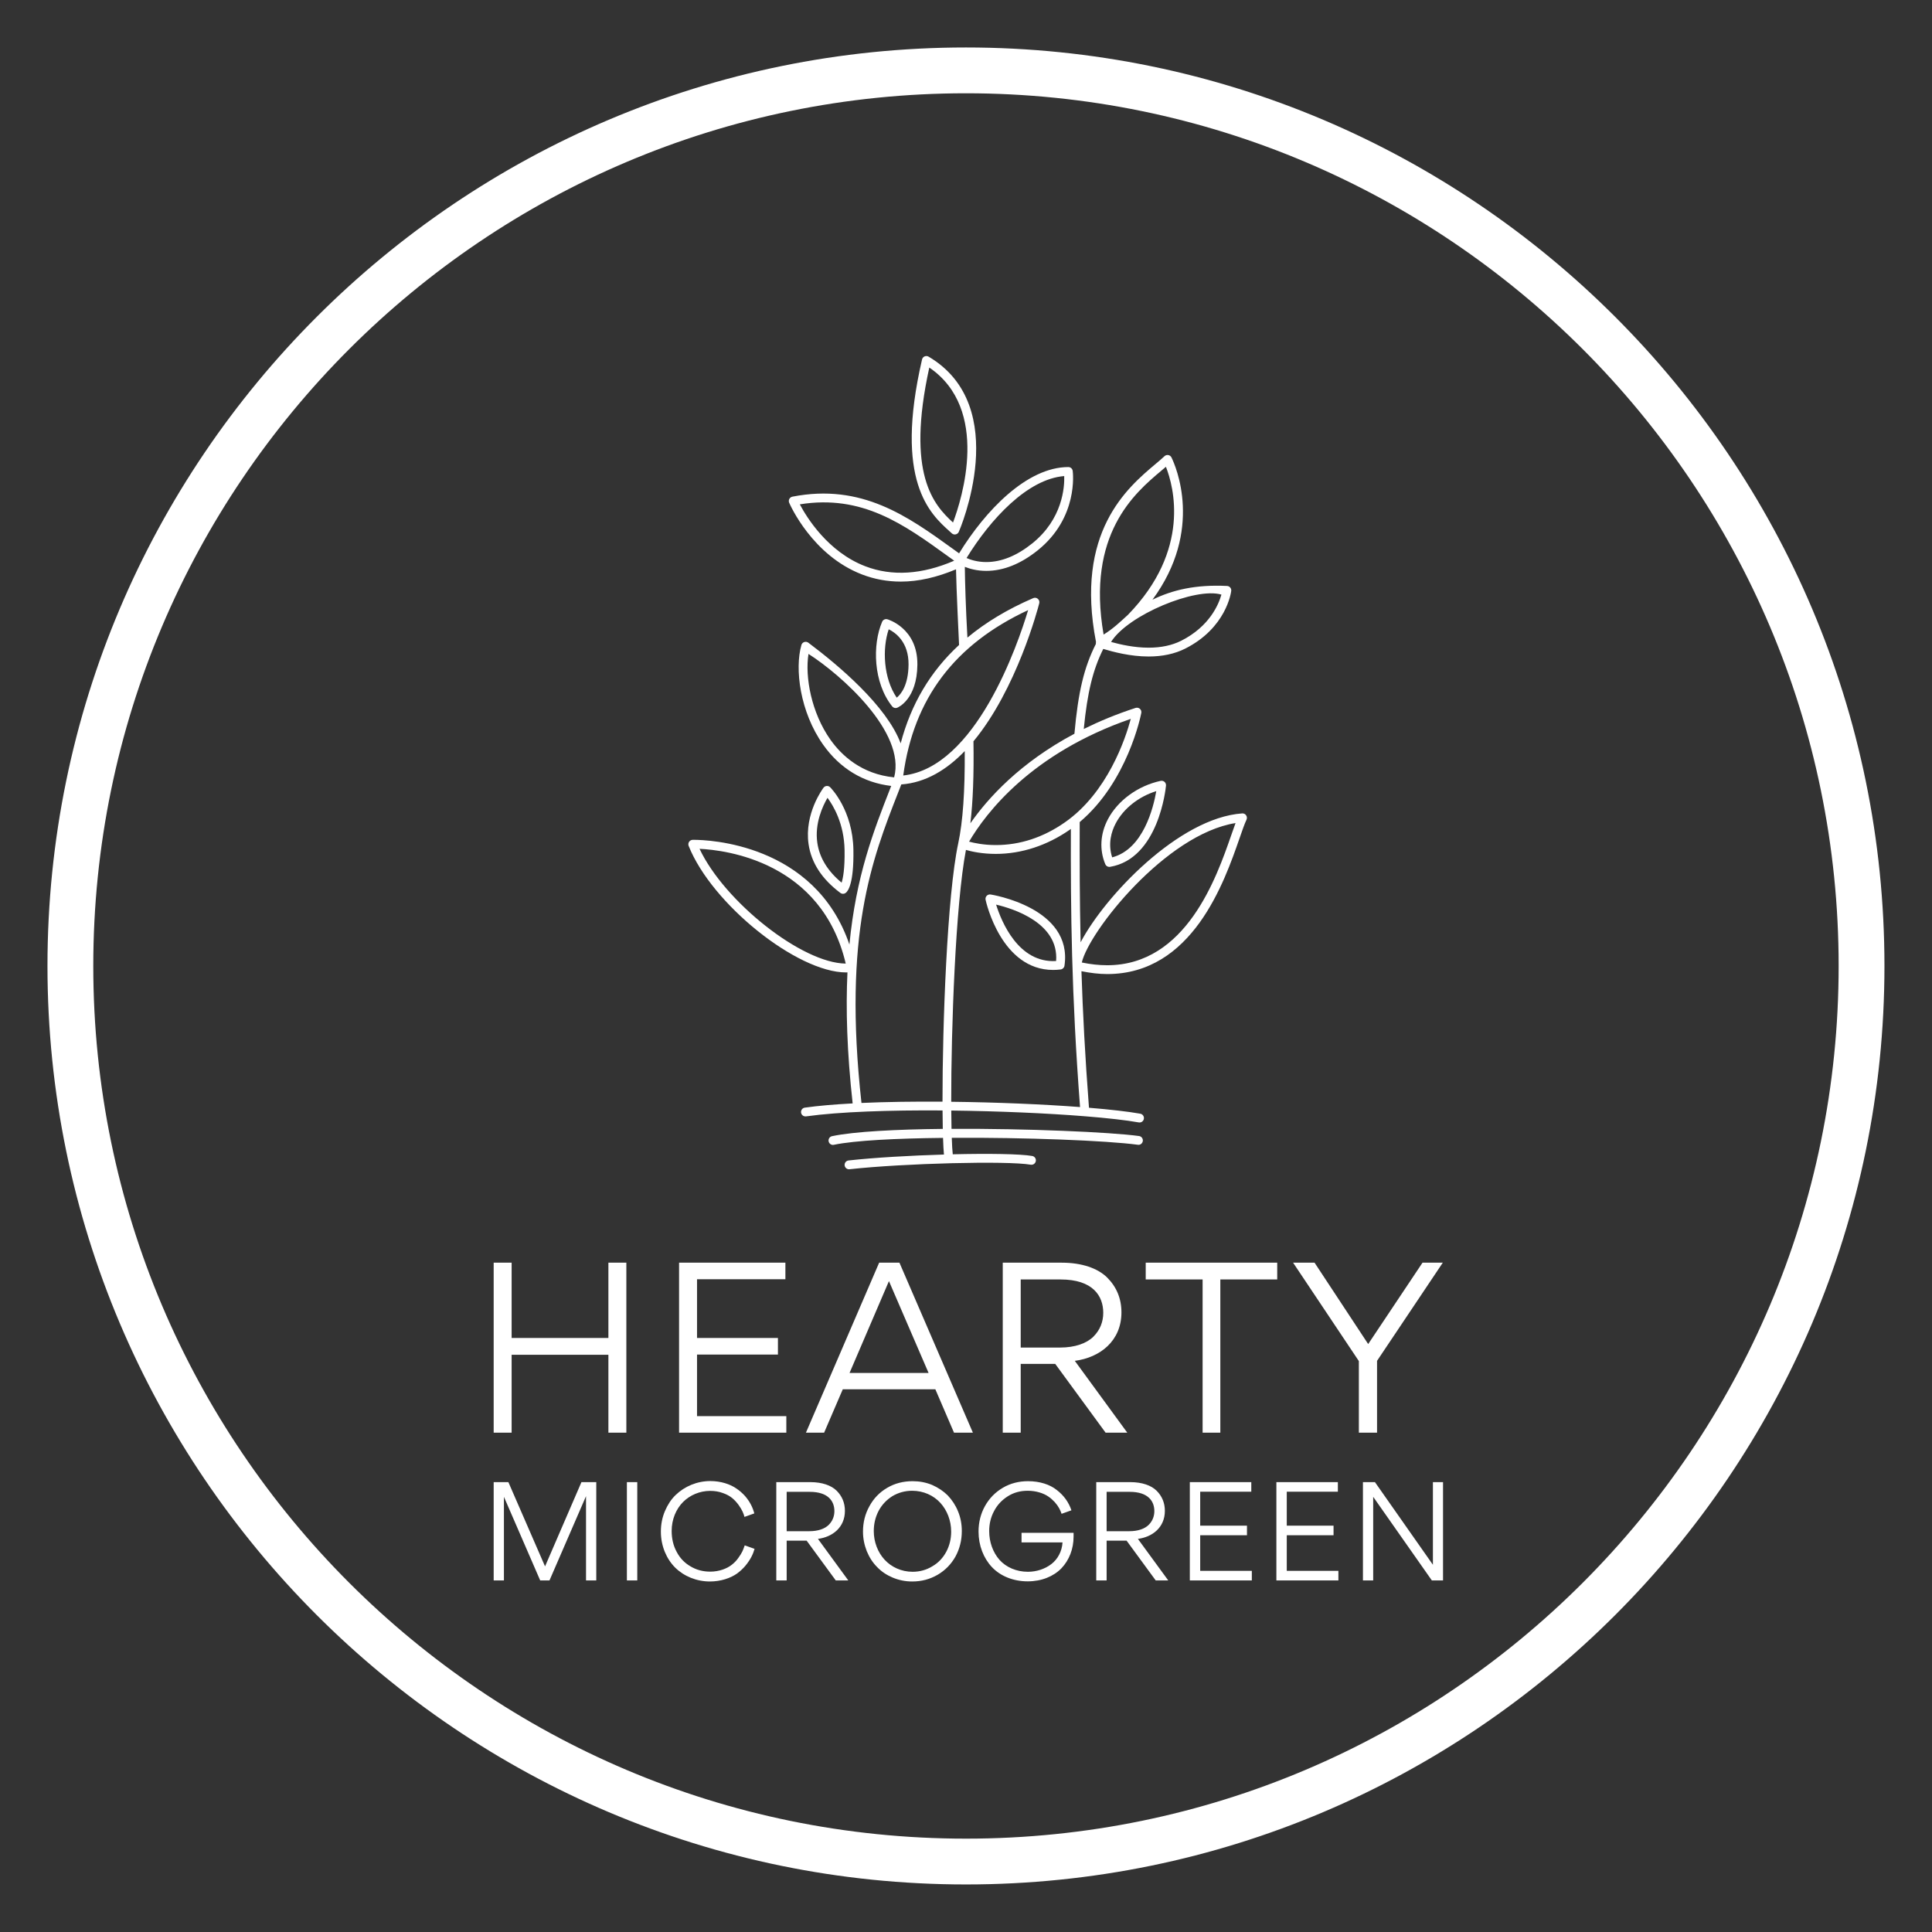
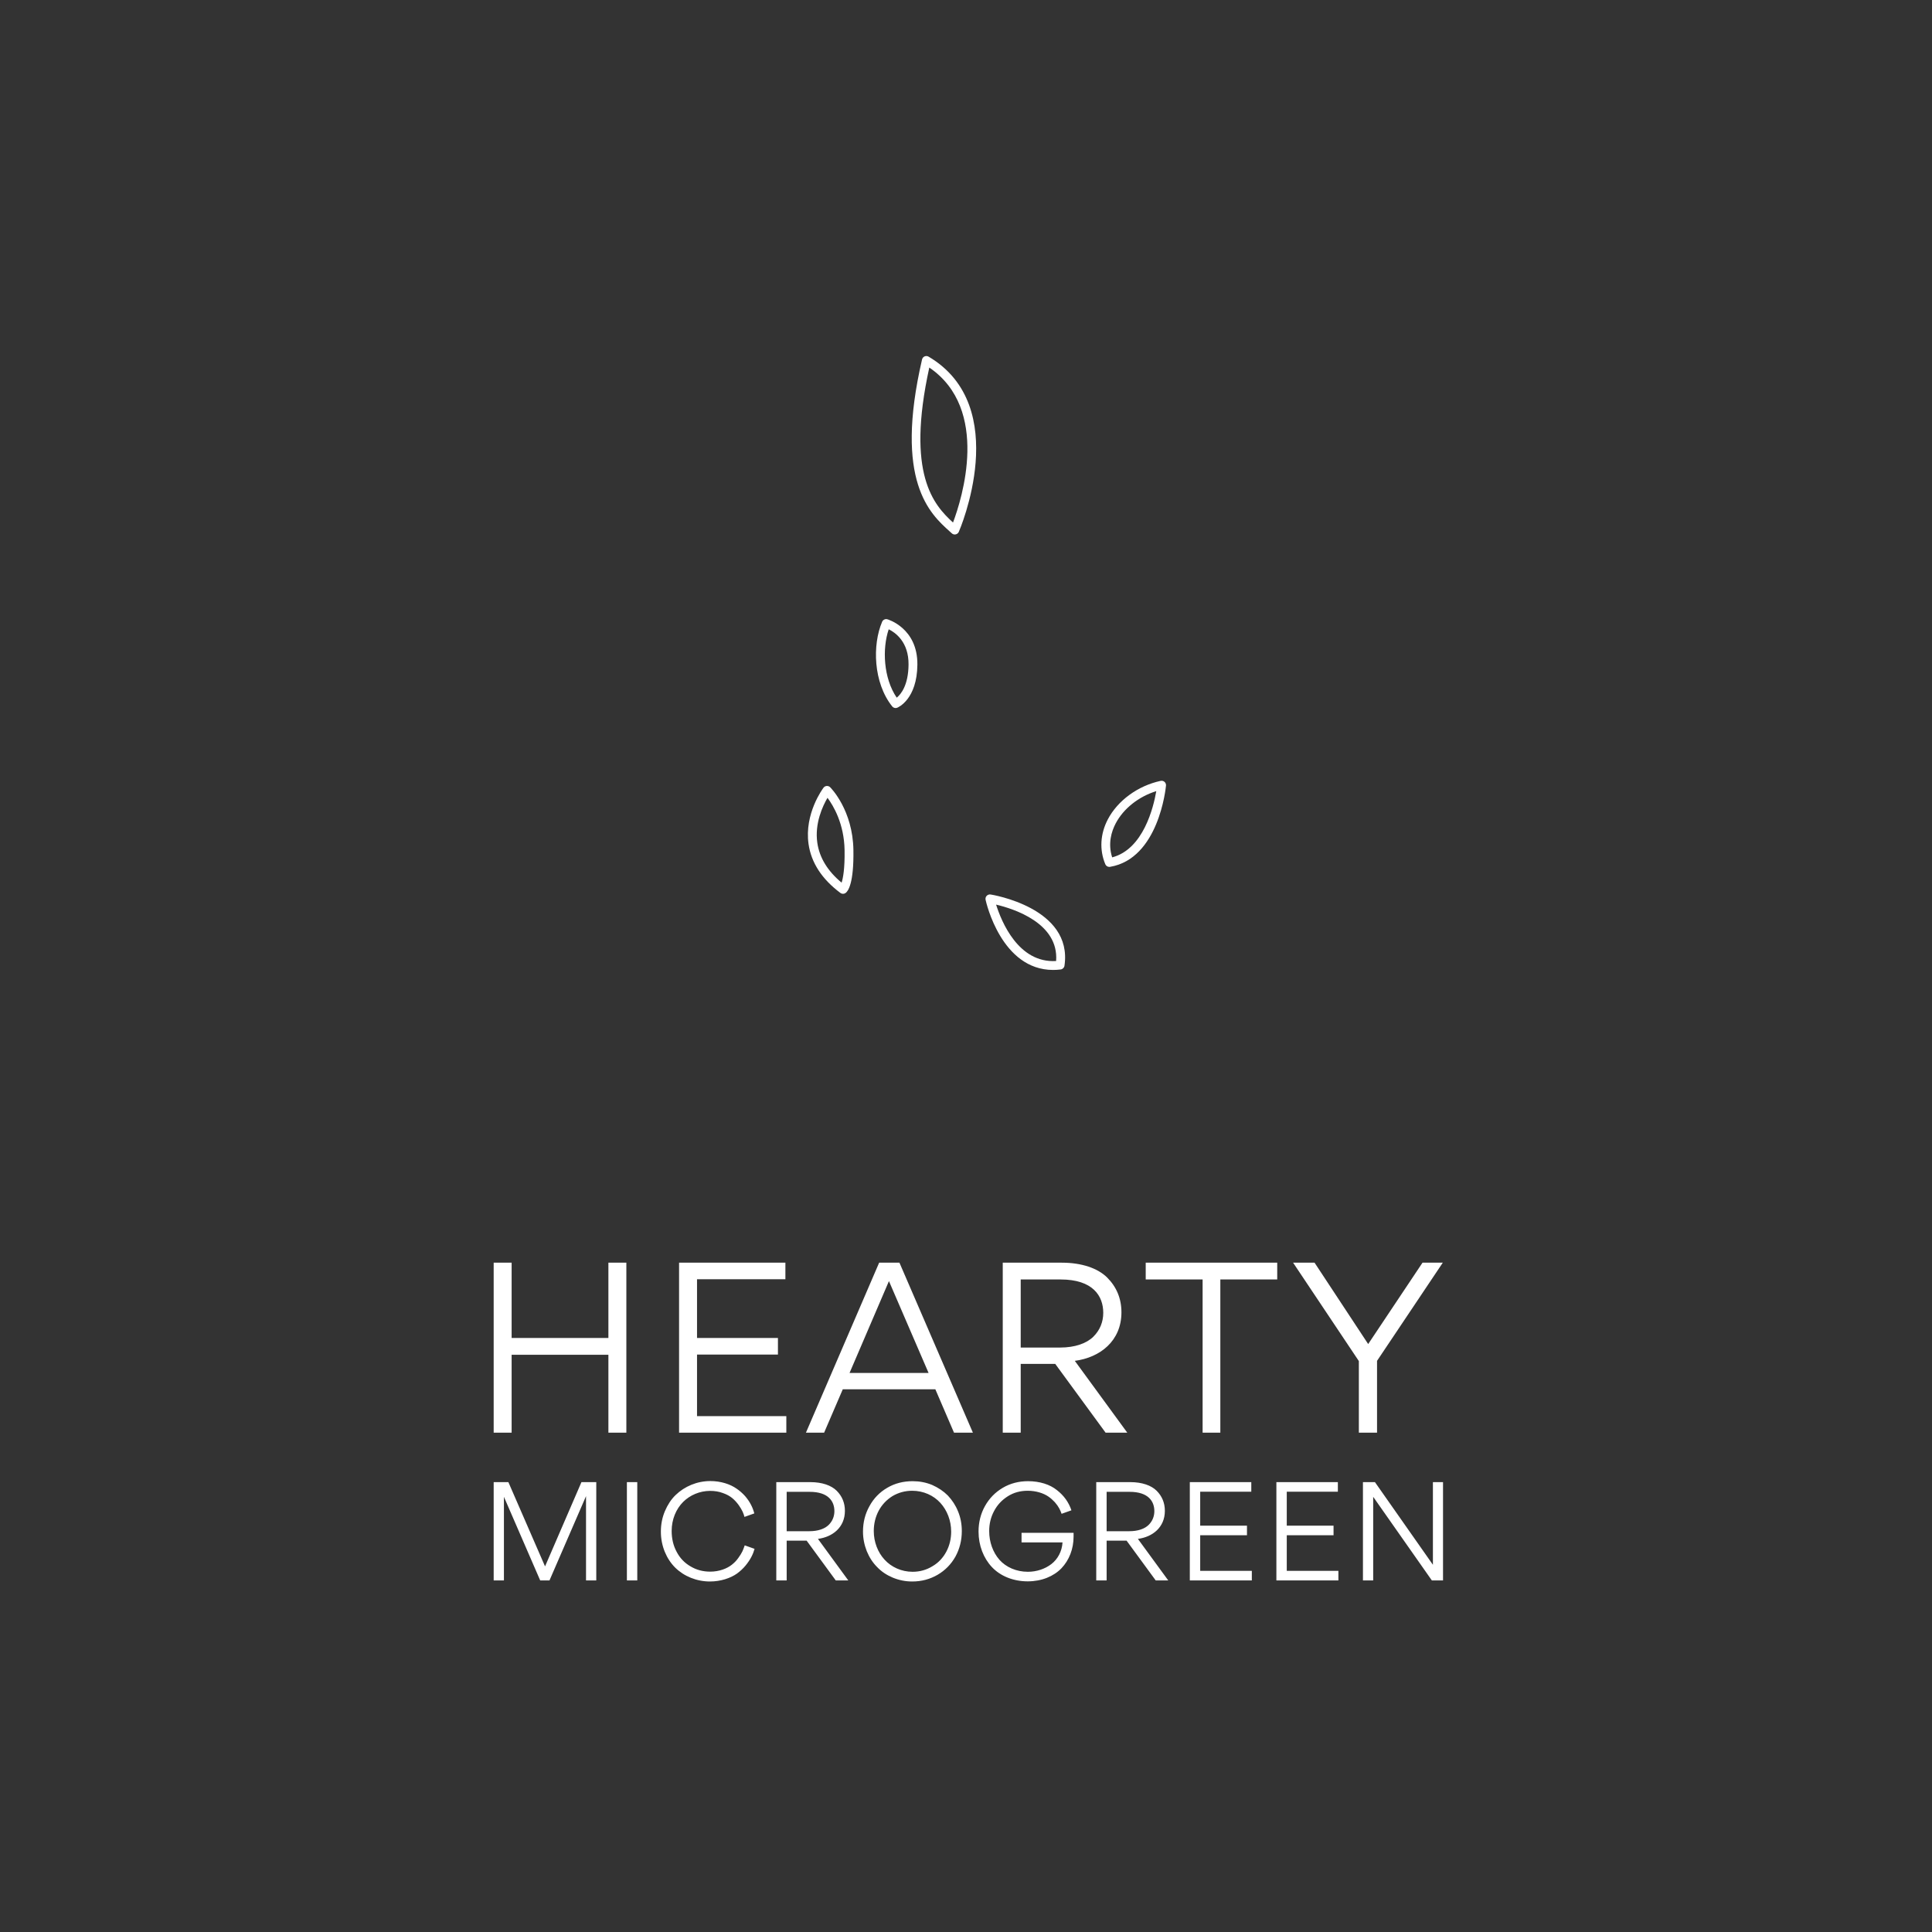
<svg xmlns="http://www.w3.org/2000/svg" version="1.1" width="3155.039" height="3155.039" viewBox="0 0 3155.039 3155.039">
  <rect x="0" y="0" width="3155.039" height="3155.039" fill="#333333" stroke="none" />
  <g transform="scale(7.752) translate(10, 10)">
    <defs id="SvgjsDefs1543" />
    <g id="SvgjsG1544" featureKey="rootContainer" transform="matrix(1.93,0,0,1.93,0,0)" fill="#fff">
-       <path d="M100.254 0C44.974 0 0 44.974 0 100.254s44.974 100.254 100.254 100.254c55.28 0 100.254-44.974 100.254-100.254S155.534 0 100.254 0zm0 195.508C47.731 195.508 5 152.777 5 100.254S47.731 5 100.254 5s95.254 42.73 95.254 95.254-42.731 95.254-95.254 95.254z" />
-     </g>
+       </g>
    <g id="SvgjsG1545" featureKey="symbolFeature-0" transform="matrix(1.946,0,0,1.946,96.54,53.37)" fill="#fff">
      <g>
        <g>
-           <path d="M80.15,55.699c-0.095-0.142-0.25-0.223-0.43-0.209c-6.86,0.487-14.86,8.962-17.487,13.951    c-0.106-4.592-0.112-8.821-0.099-13.013c5.165-4.354,6.605-11.49,6.667-11.811c0.033-0.167-0.025-0.337-0.151-0.45    c-0.127-0.112-0.305-0.148-0.465-0.097c-2.072,0.671-3.926,1.448-5.611,2.281c0.389-3.962,0.979-6.39,2.11-8.666    c1.067,0.318,2.919,0.82,4.912,0.82c1.5,0,2.831-0.287,3.956-0.853c4.454-2.245,4.966-6.086,4.984-6.249    c0.017-0.132-0.023-0.265-0.109-0.366c-0.085-0.101-0.21-0.163-0.343-0.169c-3.416-0.167-5.938,0.438-8.076,1.49    c5.569-7.552,2.511-14.479,2.061-15.399c-0.066-0.137-0.194-0.234-0.345-0.261s-0.304,0.019-0.414,0.124    c-0.265,0.252-0.596,0.53-0.969,0.844c-3.068,2.584-8.74,7.383-6.443,19.266c-0.022,0.066-0.021,0.139-0.012,0.209    c-1.285,2.542-1.917,5.191-2.324,9.725c-5.899,3.136-9.381,6.988-11.263,9.695c0.279-2.332,0.39-5.264,0.334-8.877    c4.68-5.639,6.985-14.404,7.122-14.941c0.046-0.177-0.014-0.364-0.152-0.482c-0.138-0.119-0.333-0.148-0.5-0.076    c-2.756,1.187-5.125,2.61-7.125,4.273c-0.181-3.263-0.262-5.985-0.28-7.659c0.532,0.213,1.319,0.437,2.32,0.437    c1.858,0,3.732-0.75,5.575-2.228c4.403-3.536,3.811-8.392,3.783-8.597c-0.032-0.237-0.234-0.415-0.475-0.415l0,0    c-4.507,0.009-9.003,4.75-11.824,9.341l-0.665-0.479c-4.852-3.503-9.869-7.127-17.38-5.655c-0.142,0.028-0.263,0.118-0.331,0.246    c-0.068,0.127-0.074,0.279-0.017,0.412c0.1,0.231,2.497,5.693,7.891,7.765c1.339,0.514,2.739,0.771,4.197,0.771    c1.9,0,3.899-0.46,5.973-1.33c0.024,1.828,0.327,8.174,0.33,8.189c-3.109,2.869-5.204,6.404-6.321,10.651    c-1.522-4.049-6.683-8.415-9.999-10.898c-0.127-0.094-0.292-0.12-0.439-0.07c-0.15,0.05-0.265,0.17-0.308,0.322    c-0.739,2.579-0.162,7.243,2.363,10.806c1.827,2.579,4.365,4.098,7.359,4.451l-0.144,0.368c-1.761,4.497-3.665,9.369-4.381,16.799    C33.444,58.69,21.782,58.35,20.381,58.35l-0.15,0.001c-0.156,0.006-0.3,0.086-0.385,0.217c-0.085,0.129-0.103,0.294-0.045,0.439    c2.487,6.271,11.729,13.698,17.05,13.698c0.048,0,0.094-0.008,0.141-0.008c-0.188,3.966-0.054,8.608,0.562,14.186    c-1.955,0.104-3.717,0.254-5.175,0.458c-0.262,0.035-0.444,0.278-0.408,0.539c0.036,0.262,0.273,0.436,0.54,0.407    c3.612-0.504,9.093-0.682,14.775-0.641c0.004,0.724,0.013,1.393,0.026,1.997c-5.016,0.051-9.567,0.278-11.987,0.787    c-0.259,0.054-0.424,0.308-0.37,0.565c0.047,0.227,0.246,0.382,0.468,0.382c0.033,0,0.065-0.004,0.098-0.012    c2.258-0.473,6.78-0.696,11.817-0.749c0.025,0.757,0.058,1.367,0.099,1.803c-3.633,0.108-7.518,0.331-10.327,0.641    c-0.263,0.03-0.452,0.266-0.423,0.529c0.027,0.244,0.234,0.426,0.475,0.426c0.017,0,0.035-0.002,0.053-0.004    c5.897-0.65,17.079-0.932,19.613-0.493c0.265,0.043,0.509-0.131,0.554-0.391s-0.129-0.506-0.39-0.553    c-1.319-0.228-4.744-0.274-8.601-0.182c-0.045-0.407-0.082-1.014-0.107-1.785c7.908-0.051,16.798,0.299,20.143,0.754    c0.262,0.045,0.502-0.147,0.538-0.409c0.035-0.261-0.147-0.502-0.409-0.537c-3.113-0.425-12.172-0.822-20.3-0.777    c-0.013-0.6-0.022-1.262-0.026-1.982c5.127,0.06,10.34,0.289,14.43,0.616c0.012,0,0.021,0.006,0.032,0.006    c0.007,0,0.017-0.002,0.023-0.002c2.417,0.194,4.439,0.42,5.809,0.665c0.028,0.004,0.057,0.008,0.084,0.008    c0.229,0,0.43-0.163,0.471-0.395c0.046-0.262-0.127-0.508-0.387-0.555c-1.322-0.235-3.253-0.456-5.554-0.645    c-0.421-5.491-0.672-10.33-0.816-14.781c0.956,0.19,1.896,0.308,2.789,0.308c9.222,0,12.675-9.946,14.334-14.726    c0.305-0.877,0.545-1.569,0.744-1.981C80.26,56.021,80.247,55.839,80.15,55.699z M77.474,31.804    c-0.293,1.044-1.277,3.444-4.353,4.994c-0.989,0.499-2.175,0.751-3.524,0.751c-1.554,0-3.027-0.333-4.07-0.62    C67.36,33.987,74.714,30.974,77.474,31.804z M70.958,18.398c0.18-0.151,0.351-0.294,0.508-0.431    c0.845,2.145,2.716,9.003-4.105,16.02c-0.944,0.869-1.641,1.526-2.641,2.143C62.842,25.249,68.094,20.811,70.958,18.398z     M60.458,18.972c0.038,1.206-0.174,4.648-3.465,7.291c-1.667,1.338-3.341,2.017-4.976,2.017c-0.969,0-1.709-0.249-2.132-0.437    C52.472,23.629,56.485,19.287,60.458,18.972z M38.926,28.737c-4.052-1.552-6.348-5.295-7.092-6.704    c6.763-1.087,11.261,2.166,16.018,5.602l0.695,0.5C45.05,29.64,41.816,29.844,38.926,28.737z M20.979,59.323    c2.853,0.135,13.217,1.394,15.826,12.424C32.062,71.706,23.675,65.043,20.979,59.323z M67.664,45.254    c-0.577,2.146-2.514,7.983-7.139,11.207c-2.335,1.629-4.851,2.455-7.476,2.455c-1.295,0-2.312-0.213-2.891-0.37    C51.991,55.425,56.907,48.975,67.664,45.254z M56.551,33.481c-1.127,3.747-5.663,17.036-13.521,17.906    C44.16,43.06,48.592,37.19,56.551,33.481z M35.152,47.515c-2.062-2.909-2.781-6.804-2.378-9.29    c3.492,2.23,10.567,8.467,9.272,13.363C38.521,51.241,36.352,49.208,35.152,47.515z M38.509,86.834    c-2.024-18.288,1.158-26.423,3.968-33.599l0.34-0.873c0.002-0.004,0.006-0.006,0.008-0.009c2.651-0.192,4.936-1.609,6.863-3.61    c0.027,4.354-0.201,7.637-0.703,9.979c-1.209,5.657-1.711,19.659-1.704,27.974C44.212,86.674,41.203,86.713,38.509,86.834z     M48.224,86.706c-0.009-7.957,0.464-21.335,1.594-27.263c0.626,0.179,1.755,0.43,3.232,0.43c2.785,0,5.559-0.908,8.023-2.627    c0.035-0.024,0.067-0.055,0.104-0.081c-0.025,8.785,0.057,17.812,0.994,30.114C58.144,86.975,53.146,86.762,48.224,86.706z     M78.539,57.843c-1.587,4.571-4.889,14.083-13.431,14.083c-0.877,0-1.799-0.1-2.748-0.297c0.79-3.384,9.107-13.893,16.643-15.094    C78.864,56.907,78.711,57.346,78.539,57.843z" />
          <path d="M42.384,44.047c0.087-0.036,2.142-0.906,2.177-4.658c0.038-3.975-3.218-4.906-3.251-4.915    c-0.232-0.063-0.472,0.053-0.565,0.273c-1.07,2.49-0.957,6.595,1.086,9.155c0.093,0.116,0.231,0.18,0.373,0.18    C42.265,44.082,42.326,44.07,42.384,44.047z M41.458,35.559c0.723,0.354,2.17,1.371,2.147,3.82    c-0.021,2.241-0.823,3.212-1.279,3.583C40.88,40.842,40.744,37.661,41.458,35.559z" />
          <path d="M65.18,56.132c-0.825,1.574-0.924,3.297-0.278,4.854c0.074,0.181,0.25,0.295,0.44,0.295c0.027,0,0.055-0.002,0.081-0.008    c5.249-0.891,6.021-8.474,6.052-8.796c0.014-0.151-0.045-0.301-0.159-0.402c-0.112-0.101-0.27-0.139-0.417-0.109    C68.441,52.494,66.25,54.09,65.18,56.132z M65.648,60.248c-0.482-1.498-0.073-2.81,0.379-3.671c0.843-1.61,2.49-2.908,4.396-3.499    C70.121,54.828,69.024,59.364,65.648,60.248z" />
          <path d="M36.227,64.098c0.084,0.063,0.185,0.096,0.286,0.096c0.099,0,0.199-0.032,0.283-0.094c0.271-0.198,0.897-1.05,0.84-4.648    c-0.068-4.31-2.417-6.695-2.517-6.795c-0.098-0.098-0.234-0.148-0.371-0.138c-0.138,0.009-0.265,0.078-0.348,0.188    c-0.085,0.113-2.088,2.811-1.621,6.094C33.068,60.825,34.228,62.607,36.227,64.098z M34.831,53.802    c0.628,0.842,1.803,2.795,1.849,5.664c0.032,2.023-0.167,3.04-0.322,3.519c-1.514-1.254-2.397-2.702-2.629-4.311    C33.424,56.571,34.318,54.68,34.831,53.802z" />
          <path d="M52.482,64.266c-0.153-0.022-0.312,0.032-0.42,0.146c-0.107,0.116-0.151,0.276-0.117,0.43    c0.066,0.311,1.725,7.593,7.31,7.593c0.264,0,0.536-0.017,0.816-0.052c0.213-0.026,0.384-0.192,0.414-0.404    C61.413,65.675,52.572,64.28,52.482,64.266z M53.083,65.363c1.905,0.448,6.808,2.005,6.497,6.105    C55.487,71.718,53.65,67.173,53.083,65.363z" />
          <path d="M48.056,24.961l0.231,0.209c0.09,0.081,0.204,0.125,0.322,0.125c0.033,0,0.066-0.003,0.098-0.011    c0.151-0.032,0.276-0.133,0.339-0.274c0.06-0.135,5.883-13.564-3.271-18.966c-0.129-0.077-0.29-0.088-0.432-0.028    c-0.139,0.06-0.243,0.183-0.276,0.332C42.018,19.531,45.945,23.063,48.056,24.961z M45.851,7.224    c6.611,4.511,3.527,14.228,2.569,16.777C46.345,22.109,43.315,18.785,45.851,7.224z" />
        </g>
      </g>
    </g>
    <g id="SvgjsG1546" featureKey="nameFeature-0" transform="matrix(1.228,0,0,1.228,89.037,242.685)" fill="#fff">
      <path d="M23.72 40 l0 -13.36 l-16.6 0 l0 13.36 l-3.08 0 l0 -29.16 l3.08 0 l0 12.92 l16.6 0 l0 -12.92 l3.08 0 l0 29.16 l-3.08 0 z M35.844 40 l0 -29.16 l18.24 0 l0 2.84 l-15.16 0 l0 10.08 l13.88 0 l0 2.84 l-13.88 0 l0 10.56 l15.32 0 l0 2.84 l-18.4 0 z M83.008 40 l-3.2 -7.44 l-15.88 0 l-3.2 7.44 l-3.12 0 l12.56 -29.16 l3.48 0 l12.6 29.16 l-3.24 0 z M78.648 29.76 l-6.8 -15.76 l-6.76 15.76 l13.56 0 z M112.732 40 l-3.72 0 l-8.64 -11.8 l-5.92 0 l0 11.8 l-3.08 0 l0 -29.16 l10.12 0 c3.44 0 6.2 0.96 7.8 2.56 s2.44 3.6 2.44 5.96 c0 4.92 -3.68 7.76 -8 8.32 z M94.452 13.72 l0 11.68 l6.76 0 c2.56 0 4.56 -0.72 5.72 -1.88 c1.12 -1.12 1.68 -2.52 1.68 -4.08 c0 -2.88 -1.76 -5.72 -7.32 -5.72 l-6.84 0 z M128.696 13.72 l0 26.28 l-3.04 0 l0 -26.28 l-9.76 0 l0 -2.88 l22.56 0 l0 2.88 l-9.76 0 z M154.06 24.8 l9.32 -13.96 l3.48 0 l-11.28 16.84 l0 12.32 l-3.12 0 l0 -12.28 l-11.28 -16.88 l3.68 0 z" />
    </g>
    <g id="SvgjsG1547" featureKey="nameFeature-1" transform="matrix(0.71,0,0,0.71,91.131,294.53)" fill="#fff">
      <path d="M30.08 10.84 l4.4 0 l0 29.16 l-3.04 0 l0 -25 l0 0 l-10.84 25 l-2.76 0 l-10.76 -24.8 l0 0 l0 24.8 l-3.04 0 l0 -29.16 l4.36 0 l10.88 25 z M43.564 40 l0 -29.16 l3.08 0 l0 29.16 l-3.08 0 z M68.208 40.32 c-4 0 -7.72 -1.56 -10.32 -4.12 c-1.28 -1.28 -2.32 -2.84 -3.08 -4.68 c-0.76 -1.88 -1.16 -3.88 -1.16 -6 c0 -2.16 0.4 -4.2 1.2 -6.08 s1.84 -3.48 3.16 -4.76 c2.68 -2.6 6.4 -4.16 10.32 -4.16 c3.08 0 5.88 0.92 7.76 2.24 c0.96 0.64 1.8 1.4 2.56 2.24 c1.48 1.72 2.28 3.44 2.72 5.12 l-2.92 1.04 c-0.24 -0.96 -0.64 -2 -1.72 -3.52 c-0.56 -0.76 -1.16 -1.44 -1.88 -2.04 s-1.64 -1.12 -2.8 -1.52 c-1.16 -0.44 -2.4 -0.64 -3.8 -0.64 c-3.04 0 -5.96 1.24 -8 3.28 c-2.08 2.08 -3.4 5.16 -3.4 8.6 c0 2.28 0.48 4.36 1.48 6.2 c0.96 1.84 2.32 3.28 4.12 4.32 c1.72 1.04 3.68 1.56 5.84 1.56 c2.68 0 5 -0.92 6.4 -2.04 c0.72 -0.56 1.36 -1.2 1.92 -2 c0.56 -0.76 0.96 -1.44 1.24 -2 c0.24 -0.56 0.48 -1.16 0.68 -1.76 l2.92 1.04 c-0.44 1.56 -1.2 3.16 -2.68 4.96 c-0.72 0.88 -1.6 1.68 -2.52 2.36 c-1.92 1.36 -4.84 2.36 -8.04 2.36 z M109.252 40 l-3.72 0 l-8.64 -11.8 l-5.92 0 l0 11.8 l-3.08 0 l0 -29.16 l10.12 0 c3.44 0 6.2 0.96 7.8 2.56 s2.44 3.6 2.44 5.96 c0 4.92 -3.68 7.76 -8 8.32 z M90.972 13.72 l0 11.68 l6.76 0 c2.56 0 4.56 -0.72 5.72 -1.88 c1.12 -1.12 1.68 -2.52 1.68 -4.08 c0 -2.88 -1.76 -5.72 -7.32 -5.72 l-6.84 0 z M142.936 25.36 c0 2.76 -0.64 5.28 -1.88 7.56 c-1.28 2.28 -3.04 4.08 -5.28 5.4 c-2.28 1.32 -4.76 2 -7.56 2 c-2.04 0 -3.96 -0.4 -5.8 -1.16 c-1.8 -0.76 -3.36 -1.8 -4.64 -3.16 c-1.28 -1.28 -2.28 -2.84 -3.04 -4.68 c-0.72 -1.84 -1.12 -3.76 -1.12 -5.8 c0 -2.76 0.64 -5.28 1.92 -7.56 c1.24 -2.28 3 -4.12 5.28 -5.44 c2.24 -1.32 4.76 -1.96 7.52 -1.96 c2.04 0 3.96 0.36 5.8 1.12 c1.8 0.8 3.36 1.84 4.64 3.12 c1.28 1.36 2.32 2.92 3.04 4.72 c0.76 1.84 1.12 3.76 1.12 5.84 z M139.776 25.52 c0 -3.28 -1.2 -6.32 -3.2 -8.52 s-5 -3.6 -8.36 -3.6 c-2.16 0 -4.12 0.56 -5.88 1.6 c-1.76 1.12 -3.12 2.56 -4.08 4.36 c-0.96 1.84 -1.44 3.84 -1.44 6 c0 3.24 1.2 6.32 3.2 8.48 c2 2.2 5 3.6 8.32 3.6 c2.16 0 4.12 -0.56 5.88 -1.64 c1.8 -1.04 3.16 -2.52 4.12 -4.32 s1.44 -3.8 1.44 -5.96 z M175.46 19.2 l-2.92 1.04 c-0.36 -1.04 -0.84 -2.12 -2 -3.44 c-0.56 -0.6 -1.2 -1.2 -1.92 -1.68 c-1.44 -1 -3.68 -1.72 -6.12 -1.72 c-2.2 0 -4.16 0.52 -5.92 1.64 s-3.12 2.56 -4.08 4.4 c-0.96 1.8 -1.44 3.76 -1.44 5.92 c0 3.28 1.12 6.32 3.04 8.52 c1.96 2.2 5 3.56 8.44 3.56 c2.6 0 5.08 -0.84 6.96 -2.28 s3.16 -3.76 3.32 -6.44 l-12.16 0 l0 -2.84 l15.44 0 l0 1.12 c0 3.68 -1.32 7 -3.6 9.4 c-2.32 2.4 -5.88 3.88 -10 3.88 c-4.36 0 -8.16 -1.6 -10.64 -4.24 s-3.96 -6.4 -3.96 -10.52 c0 -2.76 0.64 -5.32 1.92 -7.6 s3.04 -4.08 5.28 -5.4 s4.76 -1.96 7.48 -1.96 c3.44 0 6.48 0.96 8.56 2.64 c2.12 1.64 3.52 3.64 4.32 6 z M204.184 40 l-3.72 0 l-8.64 -11.8 l-5.92 0 l0 11.8 l-3.08 0 l0 -29.16 l10.12 0 c3.44 0 6.2 0.96 7.8 2.56 s2.44 3.6 2.44 5.96 c0 4.92 -3.68 7.76 -8 8.32 z M185.904 13.72 l0 11.68 l6.76 0 c2.56 0 4.56 -0.72 5.72 -1.88 c1.12 -1.12 1.68 -2.52 1.68 -4.08 c0 -2.88 -1.76 -5.72 -7.32 -5.72 l-6.84 0 z M210.588 40 l0 -29.16 l18.24 0 l0 2.84 l-15.16 0 l0 10.08 l13.88 0 l0 2.84 l-13.88 0 l0 10.56 l15.32 0 l0 2.84 l-18.4 0 z M236.272 40 l0 -29.16 l18.24 0 l0 2.84 l-15.16 0 l0 10.08 l13.88 0 l0 2.84 l-13.88 0 l0 10.56 l15.32 0 l0 2.84 l-18.4 0 z M282.716 10.84 l3 0 l0 29.16 l-3.32 0 l-17.4 -24.8 l0 24.8 l-3.04 0 l0 -29.16 l3.56 0 l17.2 24.52 l0 -24.52 z" />
    </g>
  </g>
</svg>